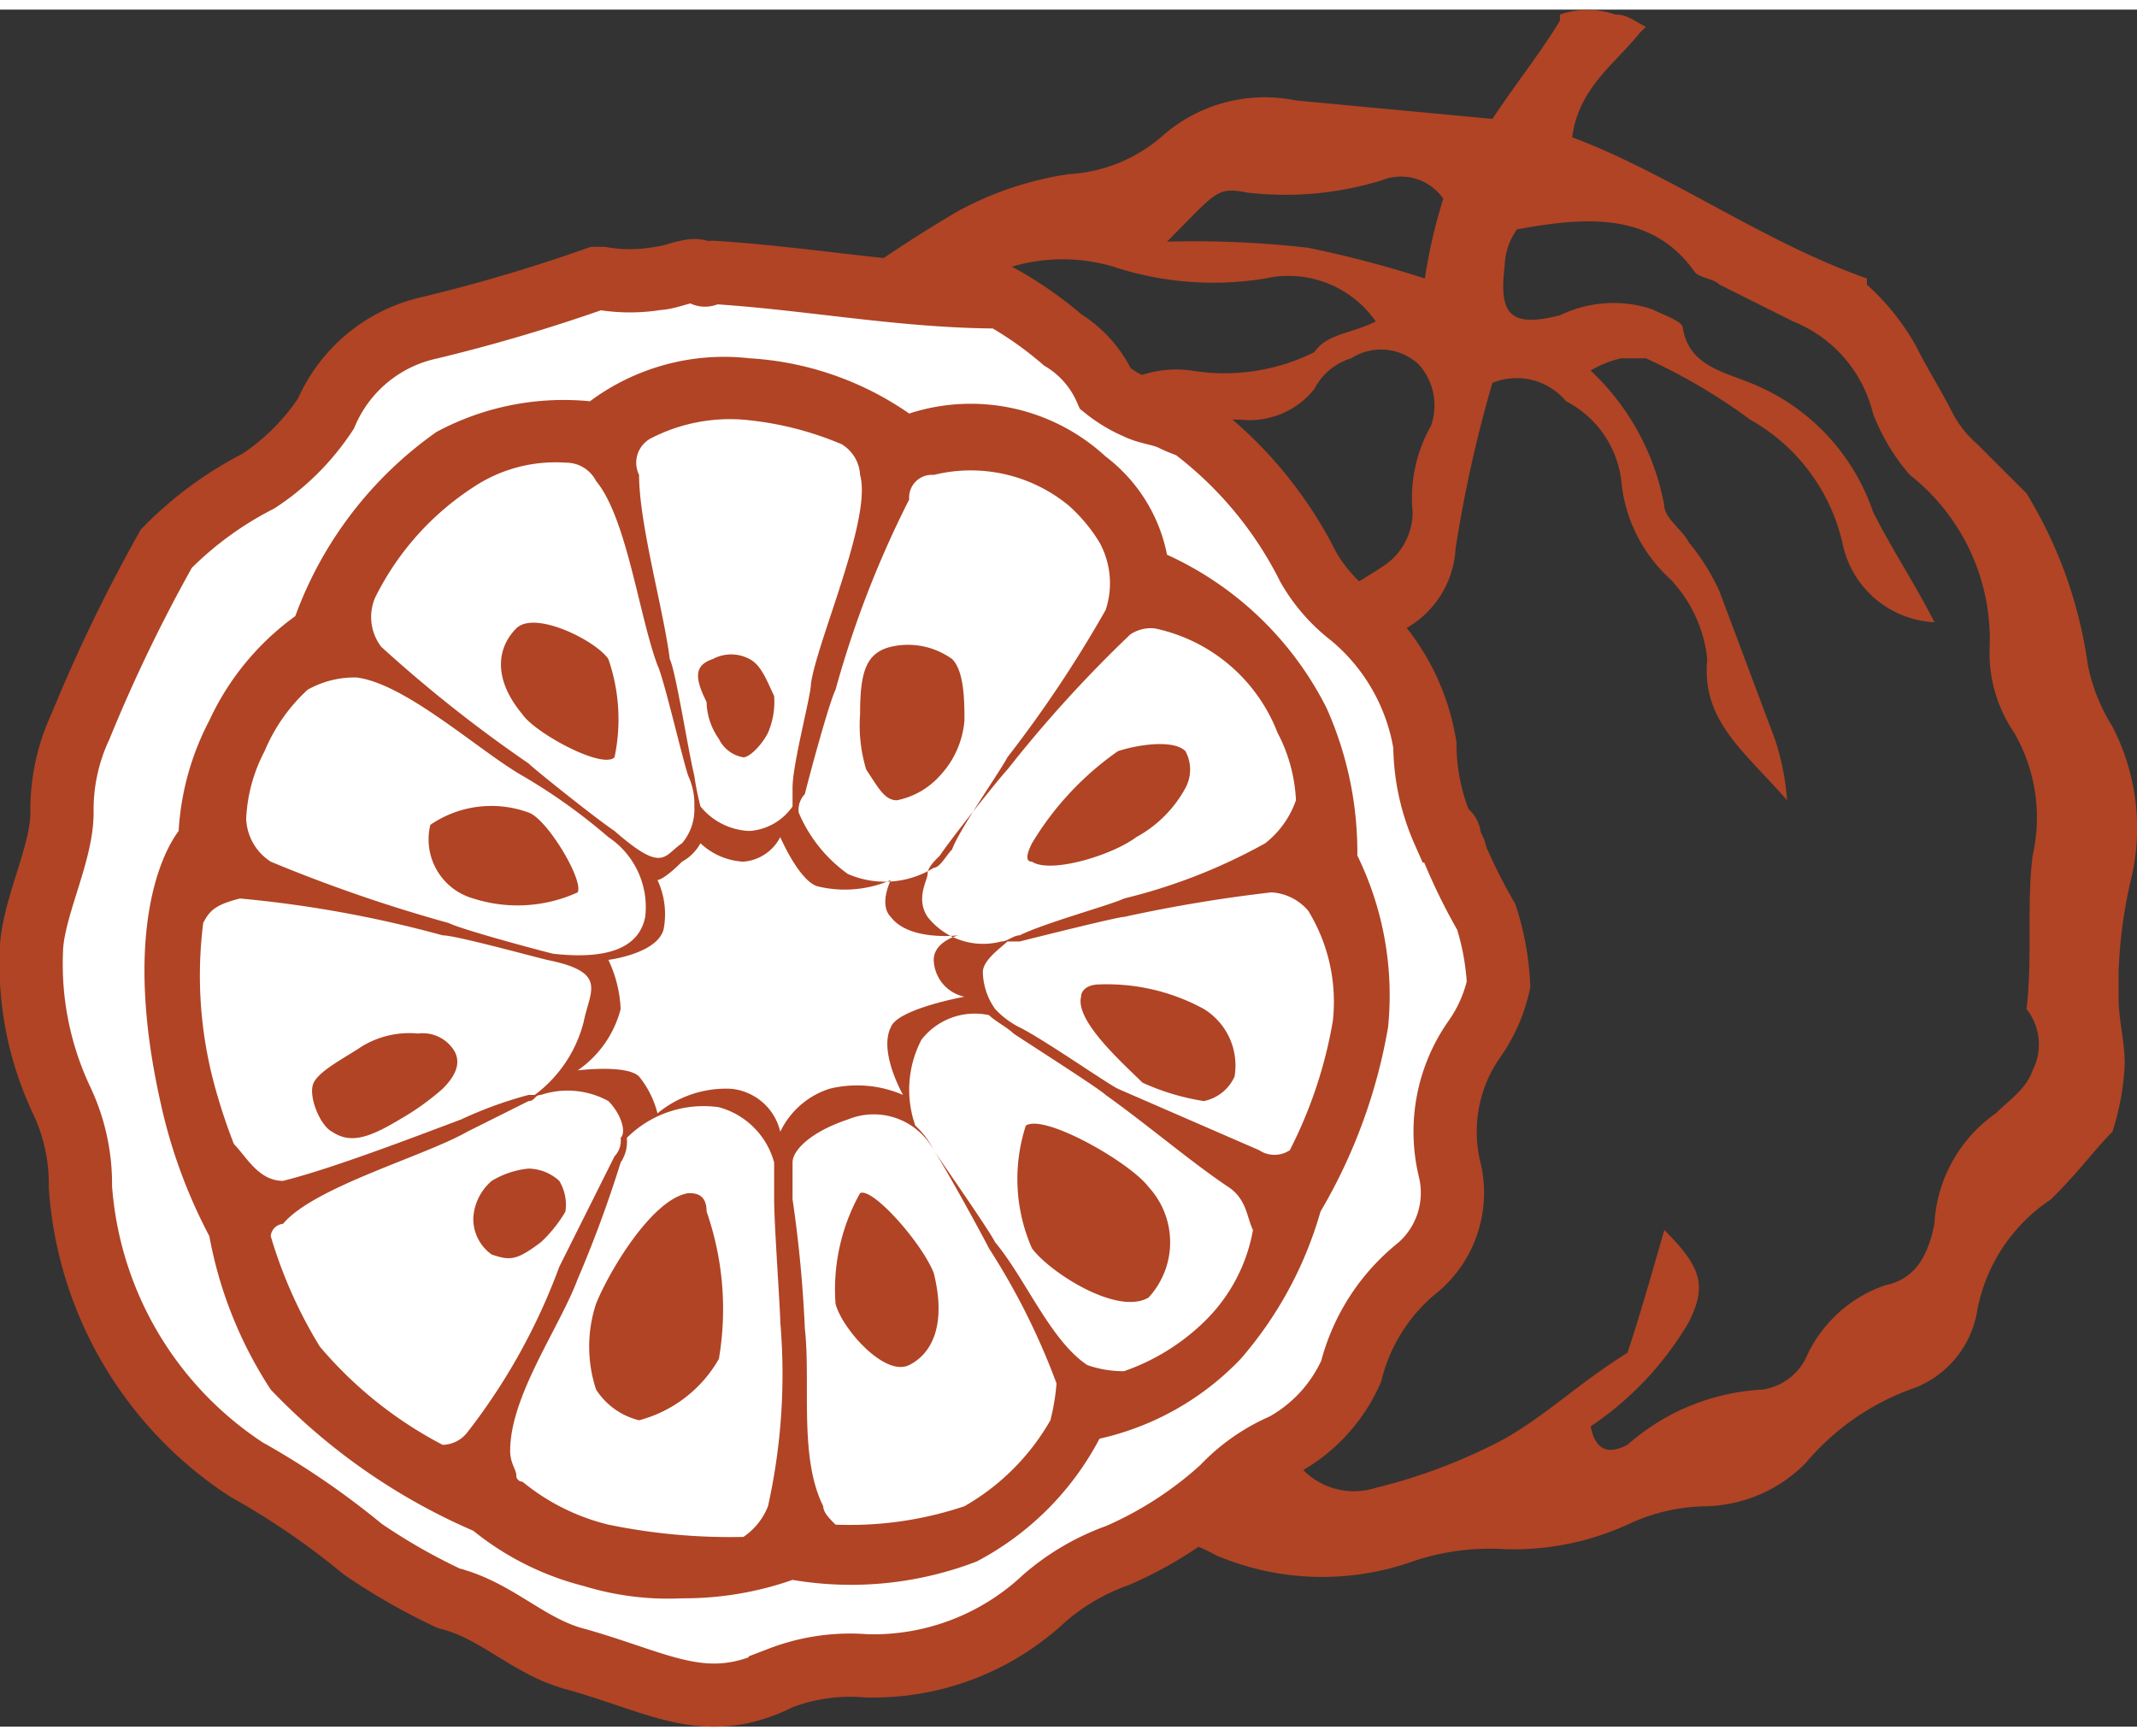
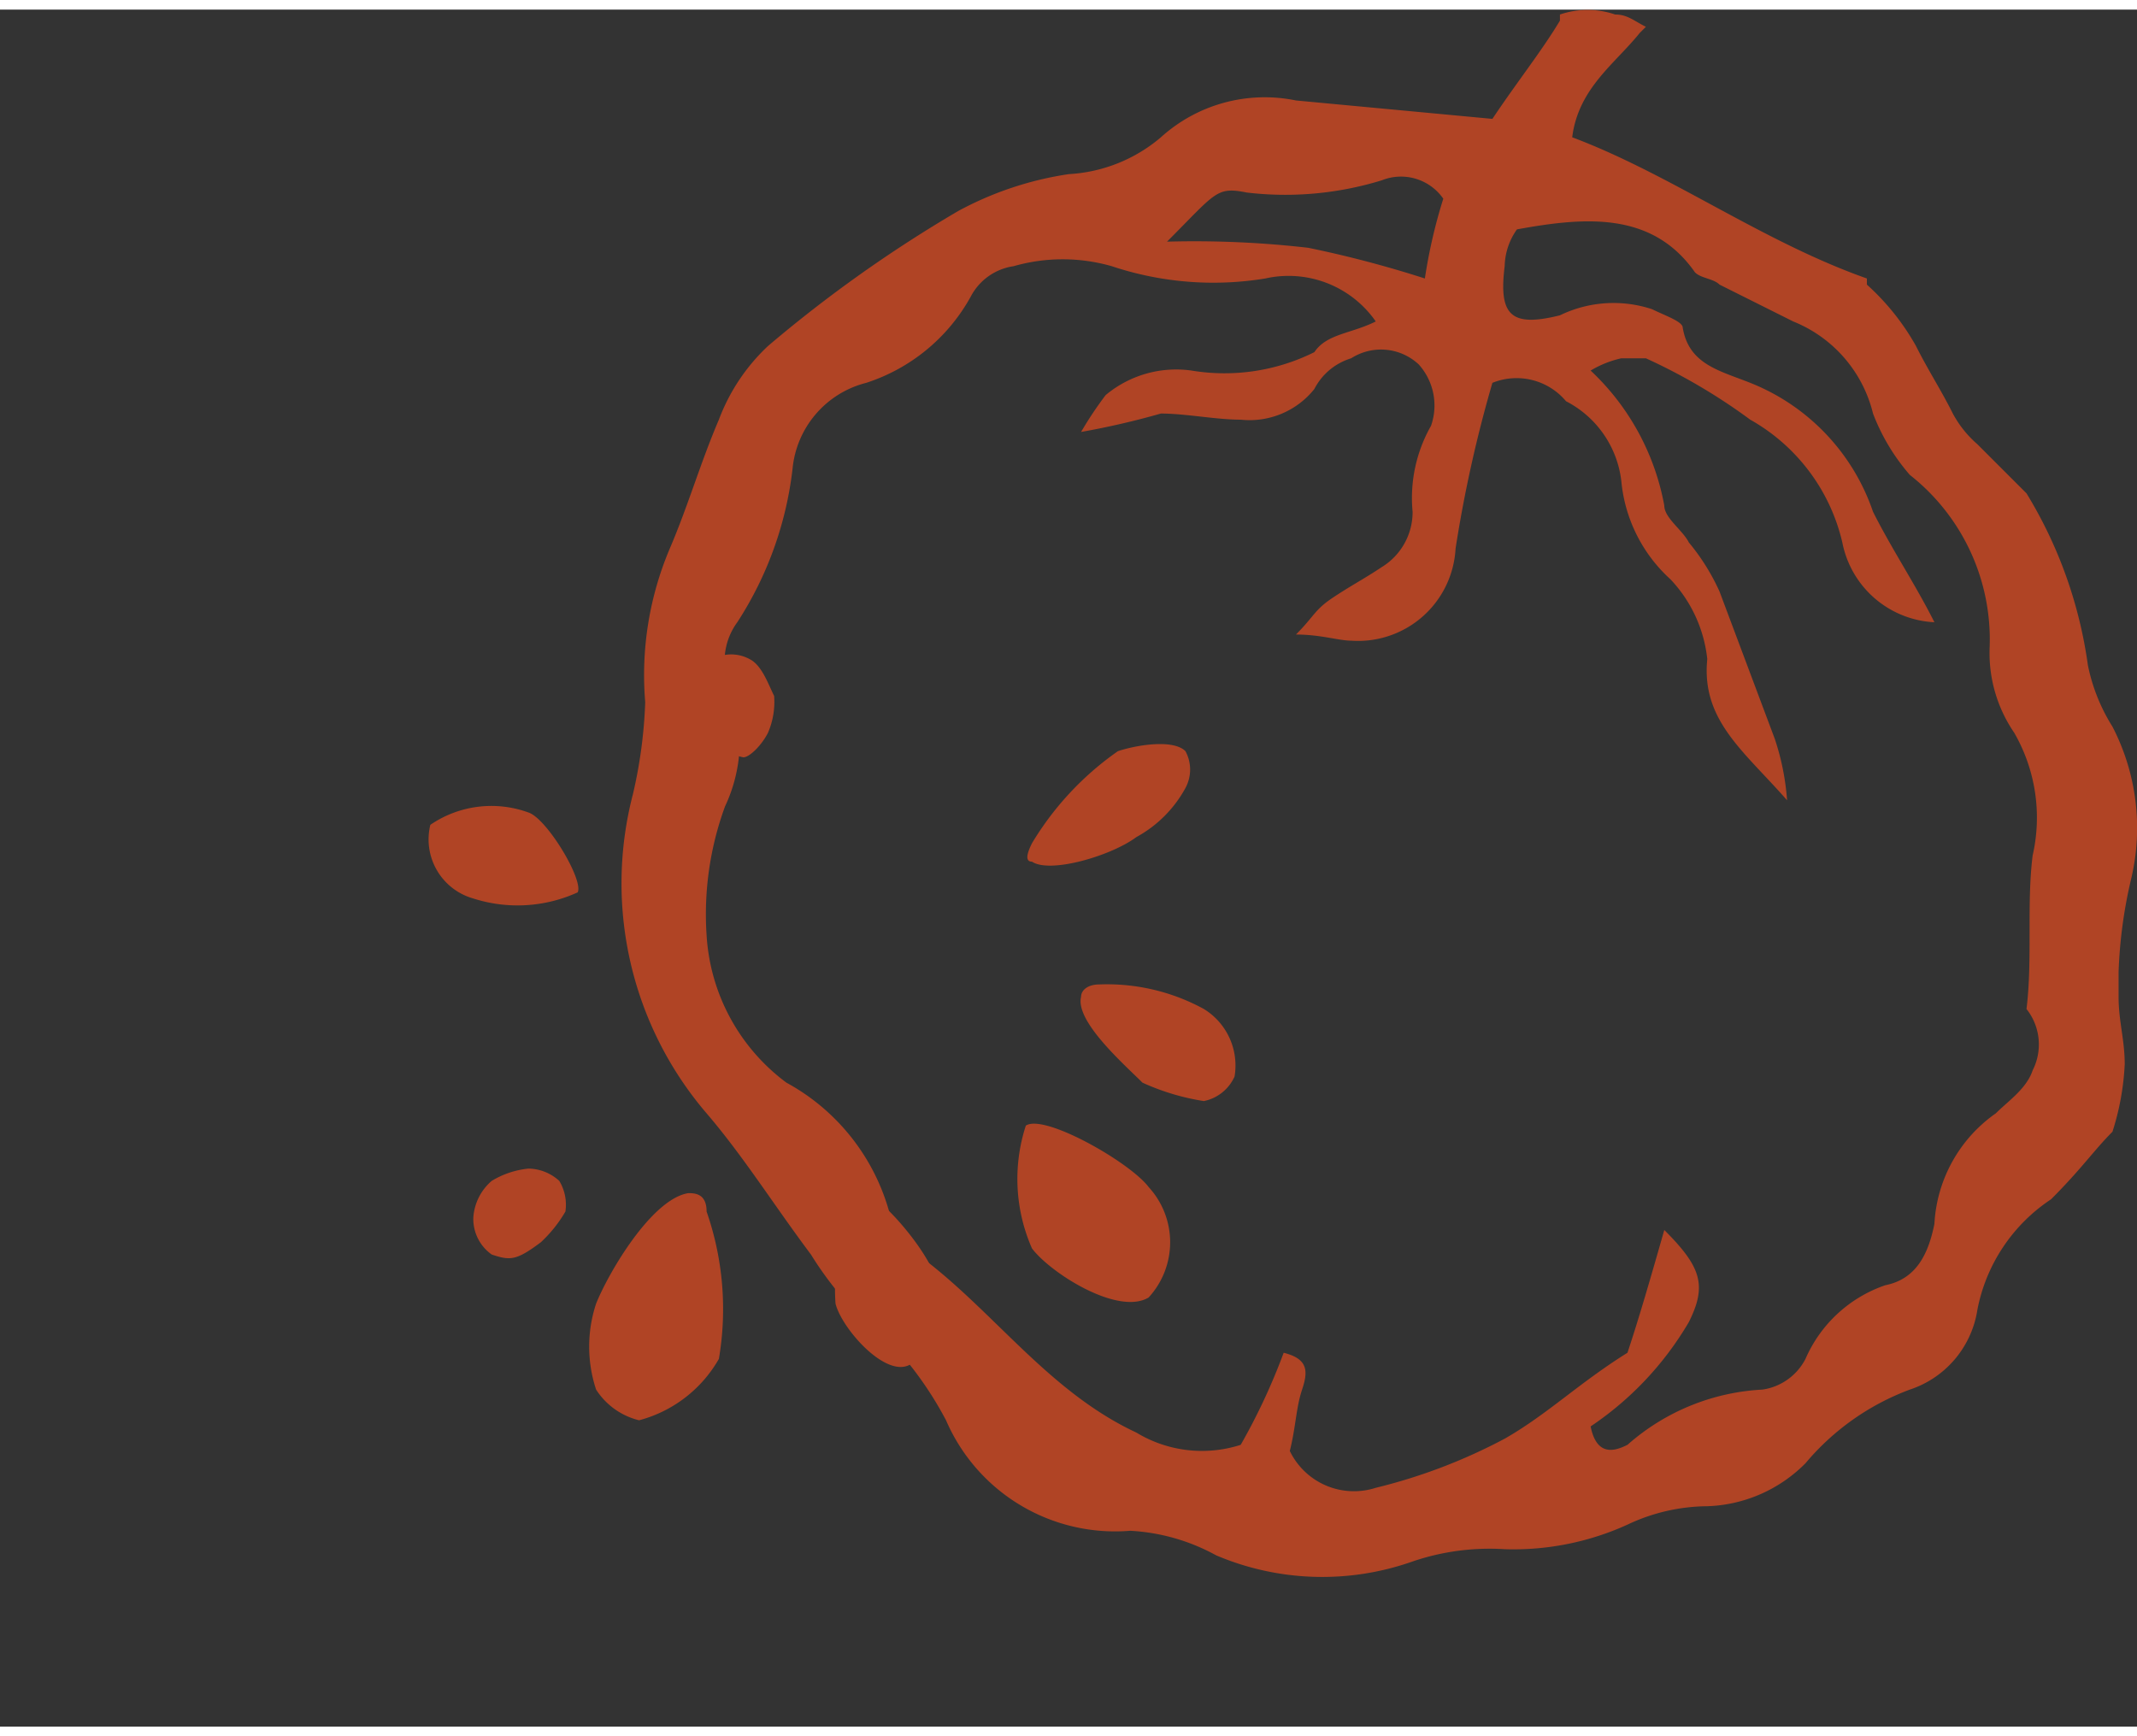
<svg xmlns="http://www.w3.org/2000/svg" id="Layer_1" data-name="Layer 1" width="0.48in" height="0.39in" viewBox="0 0 34.81 27.97">
  <rect x="0" y="0" width="34.81" height="27.97" fill="#333333" stroke="none" />
  <defs>
    <style>.cls-1{fill:#b04425;}.cls-2{fill:#fff;stroke:#b04425;stroke-miterlimit:10;stroke-width:1.03px;}</style>
  </defs>
  <path class="cls-1" d="M35.5,19.4a4.25,4.25,0,0,0,.2-1.1c0-.4-.1-.7-.1-1.1v-.4a7.72,7.72,0,0,1,.2-1.5,3.59,3.59,0,0,0-.3-2.5,3,3,0,0,1-.4-1,7.26,7.26,0,0,0-1-2.8l-.3-.3-.5-.5a1.76,1.76,0,0,1-.4-.5c-.2-.4-.4-.7-.6-1.1a3.92,3.92,0,0,0-.8-1V5.5c-1.7-.6-3.2-1.7-4.8-2.3.1-.8.7-1.2,1.1-1.7l.1-.1c-.2-.1-.3-.2-.5-.2a1.39,1.39,0,0,0-.9,0v.1c-.3.5-.7,1-1.1,1.6l-3.2-.3a2.52,2.52,0,0,0-2.2.6,2.53,2.53,0,0,1-1.5.6,5.46,5.46,0,0,0-1.8.6,21.84,21.84,0,0,0-3.1,2.2,3.17,3.17,0,0,0-.8,1.2c-.3.7-.5,1.4-.8,2.1a5.28,5.28,0,0,0-.4,2.5,7.72,7.72,0,0,1-.2,1.5,5.76,5.76,0,0,0,1.2,5.2c.6.7,1.1,1.5,1.7,2.3a5.55,5.55,0,0,0,.6.8,5.81,5.81,0,0,1,1.6,1.9,3,3,0,0,0,3,1.8,3.26,3.26,0,0,1,1.4.4,4.42,4.42,0,0,0,3.2.1,3.89,3.89,0,0,1,1.5-.2,4.48,4.48,0,0,0,2-.4,3.08,3.08,0,0,1,1.3-.3,2.36,2.36,0,0,0,1.6-.7,4.07,4.07,0,0,1,1.7-1.2,1.63,1.63,0,0,0,1.1-1.3,2.79,2.79,0,0,1,1.2-1.8C35,20,35.2,19.7,35.5,19.4ZM21.4,4.1a5.34,5.34,0,0,0,2.2-.2.84.84,0,0,1,1,.3,8.57,8.57,0,0,0-.3,1.3A18,18,0,0,0,22.4,5a16.22,16.22,0,0,0-2.3-.1C20.9,4.1,20.9,4,21.4,4.1ZM34.2,18.4c-.1.3-.4.5-.6.7a2.35,2.35,0,0,0-1,1.8c-.1.5-.3.9-.8,1a2.19,2.19,0,0,0-1.3,1.2.94.94,0,0,1-.7.5,3.6,3.6,0,0,0-2.2.9c-.2.1-.5.2-.6-.3a5.23,5.23,0,0,0,1.6-1.7c.3-.6.2-.9-.4-1.5-.2.7-.4,1.4-.6,2-.8.5-1.3,1-2,1.4a9,9,0,0,1-2.1.8,1.16,1.16,0,0,1-1.4-.6c.1-.4.1-.7.2-1s.1-.5-.3-.6a10.09,10.09,0,0,1-.7,1.5,2.06,2.06,0,0,1-1.7-.2c-1.5-.7-2.4-2.1-3.7-3a.85.85,0,0,1-.3-.5,3.45,3.45,0,0,0-1.7-2.2,3.23,3.23,0,0,1-1.3-2.4,5.11,5.11,0,0,1,.3-2.1,2.51,2.51,0,0,0,.1-1.9,1.07,1.07,0,0,1,.1-1.1A5.81,5.81,0,0,0,14,8.6a1.6,1.6,0,0,1,1.2-1.4,3,3,0,0,0,1.7-1.4.94.94,0,0,1,.7-.5,2.9,2.9,0,0,1,1.6,0,5.23,5.23,0,0,0,2.5.2,1.73,1.73,0,0,1,1.8.7c-.4.2-.8.2-1,.5a3.28,3.28,0,0,1-2,.3,1.79,1.79,0,0,0-1.4.4,5.92,5.92,0,0,0-.4.6A13,13,0,0,0,20,7.7c.4,0,.9.1,1.3.1a1.35,1.35,0,0,0,1.2-.5,1,1,0,0,1,.6-.5.9.9,0,0,1,1.1.1,1,1,0,0,1,.2,1,2.38,2.38,0,0,0-.3,1.4,1.05,1.05,0,0,1-.5.9c-.3.2-.5.3-.8.5s-.3.3-.6.6c.4,0,.7.1.9.1a1.59,1.59,0,0,0,1.7-1.5,21.39,21.39,0,0,1,.6-2.7,1.05,1.05,0,0,1,1.2.3,1.68,1.68,0,0,1,.9,1.3,2.47,2.47,0,0,0,.8,1.6,2.23,2.23,0,0,1,.6,1.3c-.1,1,.6,1.5,1.3,2.3a4.07,4.07,0,0,0-.2-1l-.9-2.4a3.51,3.51,0,0,0-.5-.8c-.1-.2-.4-.4-.4-.6A4,4,0,0,0,27,7a1.69,1.69,0,0,1,.5-.2h.4a9.5,9.5,0,0,1,1.7,1,3.1,3.1,0,0,1,1.5,2,1.61,1.61,0,0,0,1.5,1.3h0c-.3-.6-.7-1.2-1-1.8a3.46,3.46,0,0,0-2-2.1c-.5-.2-1-.3-1.1-.9,0-.1-.3-.2-.5-.3a2,2,0,0,0-1.5.1c-.8.2-1,0-.9-.8a1.07,1.07,0,0,1,.2-.6c1.1-.2,2.2-.3,2.9.7.1.1.3.1.4.2l1.2.6a2.17,2.17,0,0,1,1.3,1.5,3.33,3.33,0,0,0,.6,1,3.41,3.41,0,0,1,1.3,2.8,2.3,2.3,0,0,0,.4,1.4,2.77,2.77,0,0,1,.3,2c-.1.8,0,1.7-.1,2.5A.93.93,0,0,1,34.2,18.4Z" transform="translate(-1.09 -1.12)" />
-   <path class="cls-2" d="M25.5,17a4.25,4.25,0,0,0-.2-1.1,9.29,9.29,0,0,1-.5-1c0-.1-.1-.2-.1-.3a.1.1,0,0,0-.1-.1,3.53,3.53,0,0,1-.3-1.4A3.45,3.45,0,0,0,23.1,11a2.7,2.7,0,0,1-.7-.8A6.46,6.46,0,0,0,20.6,8c-.1-.1-.2-.1-.4-.2s-.4-.1-.6-.2a2.19,2.19,0,0,1-.5-.3,1.78,1.78,0,0,0-.7-.8,6.07,6.07,0,0,0-1-.7h0c-1.6,0-3.1-.3-4.7-.4-.1,0-.1.1-.2,0s-.5.1-.7.1a2.72,2.72,0,0,1-.9,0h-.1a27.59,27.59,0,0,1-2.7.8A2.39,2.39,0,0,0,6.4,7.7,3.84,3.84,0,0,1,5.3,8.8,5.83,5.83,0,0,0,3.8,9.9a25.91,25.91,0,0,0-1.4,2.9,3.19,3.19,0,0,0-.3,1.4c0,.7-.5,1.6-.5,2.3a5.19,5.19,0,0,0,.5,2.4,3.19,3.19,0,0,1,.3,1.4,6,6,0,0,0,2.7,4.6A12.74,12.74,0,0,1,7,26.2a10,10,0,0,0,1.4.8c.8.2,1.3.8,2.1,1,1.4.4,2.1.9,3.3.3a3.18,3.18,0,0,1,1.4-.2A4.07,4.07,0,0,0,18.1,27a3.75,3.75,0,0,1,1.2-.7A6.19,6.19,0,0,0,21,25.2a3,3,0,0,1,1-.7,2.54,2.54,0,0,0,1.1-1.2,3.16,3.16,0,0,1,1.1-1.7,1.6,1.6,0,0,0,.5-1.6,2.62,2.62,0,0,1,.4-2.1A2.47,2.47,0,0,0,25.5,17Z" transform="translate(-1.09 -1.12)" />
  <path class="cls-1" d="M12.6,12.4a1.07,1.07,0,0,0,.2.6.54.54,0,0,0,.4.3c.1,0,.3-.2.4-.4a1.27,1.27,0,0,0,.1-.6c-.1-.2-.2-.5-.4-.6a.63.63,0,0,0-.6,0c-.3.1-.3.3-.1.7Z" transform="translate(-1.09 -1.12)" />
-   <path class="cls-1" d="M19.1,8.4a3.24,3.24,0,0,0-3.2-.7,5.08,5.08,0,0,0-2.6-.9,3.66,3.66,0,0,0-2.6.7A4.38,4.38,0,0,0,8.2,8a6.32,6.32,0,0,0-2.3,3,4.35,4.35,0,0,0-1.4,1.7A4.42,4.42,0,0,0,4,14.5c-.3.4-.9,1.7-.3,4.4a8.55,8.55,0,0,0,.8,2.2,6.8,6.8,0,0,0,1,2.5,10.08,10.08,0,0,0,3.3,2.3,4.69,4.69,0,0,0,1.8.9,4.68,4.68,0,0,0,1.6.2,5.35,5.35,0,0,0,1.8-.3,5.7,5.7,0,0,0,3-.3,4.76,4.76,0,0,0,2-2,4.55,4.55,0,0,0,2.3-1.3,6.29,6.29,0,0,0,1.3-2.4,8.87,8.87,0,0,0,1.1-3h0a5.18,5.18,0,0,0-.5-2.8,5.76,5.76,0,0,0-.5-2.4A5.42,5.42,0,0,0,20.1,10,2.65,2.65,0,0,0,19.1,8.4Zm-2.8.3h0a2.51,2.51,0,0,1,2.2.5,2.65,2.65,0,0,1,.5.6,1.38,1.38,0,0,1,.1,1.1,20,20,0,0,1-1.6,2.4c-.1.2-.8,1.2-.9,1.5-.1.1-.2.3-.3.3a1.51,1.51,0,0,1-1.4.1,2.35,2.35,0,0,1-.8-1,.37.37,0,0,1,.1-.3c.1-.4.4-1.5.5-1.7a16.59,16.59,0,0,1,1.2-3.1A.37.37,0,0,1,16.3,8.7Zm.5,8.5s-1.1.2-1.2.5h0c-.2.4.2,1.1.2,1.1a1.88,1.88,0,0,0-1.2-.1,1.34,1.34,0,0,0-.8.7.91.91,0,0,0-.8-.7,1.75,1.75,0,0,0-1.2.4,1.55,1.55,0,0,0-.3-.6c-.2-.2-1-.1-1-.1a1.74,1.74,0,0,0,.7-1,2.07,2.07,0,0,0-.2-.8s.8-.1.9-.5a1.31,1.31,0,0,0-.1-.8s.1,0,.4-.3a.75.75,0,0,0,.3-.3,1.1,1.1,0,0,0,.7.3.74.74,0,0,0,.6-.4s.3.7.6.8a1.88,1.88,0,0,0,1.2-.1s-.2.4,0,.6c.3.4,1.1.3,1.1.3s-.4.1-.4.4A.63.63,0,0,0,16.8,17.2ZM11.7,8.1h0a2.81,2.81,0,0,1,1.5-.3,5.29,5.29,0,0,1,1.6.4.62.62,0,0,1,.3.5c.2.7-.7,2.7-.8,3.4,0,.2-.3,1.3-.3,1.7v.3a.93.93,0,0,1-.7.4,1.08,1.08,0,0,1-.8-.4,4.33,4.33,0,0,1-.1-.5c-.1-.4-.3-1.7-.4-1.9-.1-.8-.5-2.2-.5-3A.45.45,0,0,1,11.7,8.1ZM7.2,10.7h0A4.55,4.55,0,0,1,8.8,8.9a2.41,2.41,0,0,1,1.5-.4.55.55,0,0,1,.5.3c.5.6.7,2.2,1,3,.1.2.4,1.5.5,1.8a1.09,1.09,0,0,1,.1.5.85.85,0,0,1-.2.6c-.3.2-.3.5-1.1-.2-.3-.2-1.3-1-1.4-1.1a22.26,22.26,0,0,1-2.4-1.9A.8.8,0,0,1,7.2,10.7ZM5.4,13.2a2.85,2.85,0,0,1,.7-1,1.55,1.55,0,0,1,.8-.2c.8.1,2,1.2,2.7,1.6a9.38,9.38,0,0,1,1.4,1,1.37,1.37,0,0,1,.6,1.3q-.15.75-1.5.6c-.4-.1-1.5-.4-1.7-.5a24.69,24.69,0,0,1-2.9-1,.87.87,0,0,1-.4-.7,2.61,2.61,0,0,1,.3-1.1Zm-.5,6.4a9.44,9.44,0,0,1-.3-.9h0A6.82,6.82,0,0,1,4.4,16c.1-.2.2-.3.6-.4a19.09,19.09,0,0,1,3.3.6c.2,0,1.3.3,1.7.4,1,.2.7.5.6,1a2.14,2.14,0,0,1-.8,1.2H9.7a6.6,6.6,0,0,0-1.1.4c-.8.3-2.1.8-2.9,1C5.3,20.2,5.1,19.8,4.9,19.6Zm3.8,4.7a.52.52,0,0,1-.4.2,6.64,6.64,0,0,1-2-1.6h0a7.5,7.5,0,0,1-.8-1.8.22.22,0,0,1,.2-.2c.5-.6,2.3-1.1,3-1.5l1-.5c.1,0,.1-.1.2-.1a1.38,1.38,0,0,1,1.1.1c.2.2.3.5.2.6a.37.37,0,0,1-.1.3l-.9,1.8A10,10,0,0,1,8.7,24.3Zm4.9,1.2a1.08,1.08,0,0,1-.4.5h0a9.81,9.81,0,0,1-2.2-.2,3.51,3.51,0,0,1-1.4-.7.1.1,0,0,1-.1-.1c0-.1-.1-.2-.1-.4,0-.9.8-2,1.1-2.8a19.68,19.68,0,0,0,.7-1.9.6.6,0,0,0,.1-.4,1.77,1.77,0,0,1,1.5-.5,1.28,1.28,0,0,1,.9.9v.6c0,.4.1,1.8.1,2A9.9,9.9,0,0,1,13.6,25.5Zm4.6-1.4h0a3.76,3.76,0,0,1-1.4,1.4,5.86,5.86,0,0,1-2.1.3c-.1-.1-.2-.2-.2-.3-.4-.8-.2-2-.3-2.9a20.62,20.62,0,0,0-.2-2.1v-.6c0-.2.3-.5.9-.7a1.11,1.11,0,0,1,1.4.5c.2.3.8,1.4.9,1.6a11.3,11.3,0,0,1,1.1,2.2A3.54,3.54,0,0,1,18.2,24.1Zm2.5-1.6a3.53,3.53,0,0,1-1.3.8,1.76,1.76,0,0,1-.6-.1c-.6-.4-1-1.4-1.5-2-.1-.2-.8-1.2-1-1.5a1.38,1.38,0,0,0-.3-.4,1.76,1.76,0,0,1,.1-1.4,1.1,1.1,0,0,1,1.1-.4c.1.1.3.2.4.3.3.2,1.4.9,1.5,1,.7.5,1.4,1.1,2,1.5.3.2.3.5.4.7h0A2.75,2.75,0,0,1,20.7,22.5Zm2.1-4.9a7.32,7.32,0,0,1-.7,2.1.45.45,0,0,1-.5,0l-2.3-1c-.2-.1-1.2-.8-1.6-1a1.38,1.38,0,0,1-.4-.3,1.07,1.07,0,0,1-.2-.6c0-.2.3-.4.4-.5h.2c.4-.1,1.6-.4,1.7-.4a24,24,0,0,1,2.4-.4.85.85,0,0,1,.6.3h0A2.83,2.83,0,0,1,22.8,17.6Zm-.9-4.7a2.61,2.61,0,0,1,.3,1.1,1.53,1.53,0,0,1-.5.7,9.17,9.17,0,0,1-2.3.9c-.2.1-1.3.4-1.7.6-.1,0-.2.1-.3.1a1.15,1.15,0,0,1-1.2-.4c-.2-.3,0-.6,0-.7s.1-.2.2-.3c.2-.3,1-1.3,1.1-1.4a20.89,20.89,0,0,1,2-2.2.6.6,0,0,1,.4-.1h0A2.75,2.75,0,0,1,21.9,12.9Z" transform="translate(-1.09 -1.12)" />
-   <path class="cls-1" d="M15.7,14a1.27,1.27,0,0,0,.7-.4,1.49,1.49,0,0,0,.4-.9c0-.3,0-.8-.2-1h0a1.23,1.23,0,0,0-1-.2c-.4.1-.5.4-.5,1.1a2.48,2.48,0,0,0,.1.9C15.4,13.8,15.5,14,15.7,14Z" transform="translate(-1.09 -1.12)" />
-   <path class="cls-1" d="M11.1,13.3a3,3,0,0,0-.1-1.6c-.2-.3-1.2-.8-1.5-.5s-.4.8.1,1.4C9.8,12.9,10.9,13.5,11.1,13.3Z" transform="translate(-1.09 -1.12)" />
  <path class="cls-1" d="M19.8,20.3c-.3-.4-1.7-1.2-2-1a2.81,2.81,0,0,0,.1,2c.3.4,1.4,1.1,1.9.8a1.33,1.33,0,0,0,0-1.8Z" transform="translate(-1.09 -1.12)" />
  <path class="cls-1" d="M16.3,21.7c-.2-.5-1-1.4-1.2-1.3a3.21,3.21,0,0,0-.4,1.8c.1.4.8,1.2,1.2,1s.6-.7.4-1.5Z" transform="translate(-1.09 -1.12)" />
  <path class="cls-1" d="M12.3,20.4c-.6.1-1.3,1.3-1.5,1.8a2.23,2.23,0,0,0,0,1.4,1.16,1.16,0,0,0,.7.5,2.12,2.12,0,0,0,1.3-1,4.83,4.83,0,0,0-.2-2.4C12.6,20.4,12.4,20.4,12.3,20.4Z" transform="translate(-1.09 -1.12)" />
-   <path class="cls-1" d="M6.5,19.4h0c.3.2.6.1,1.1-.2a4.23,4.23,0,0,0,.7-.5c.2-.2.3-.4.2-.6a.6.6,0,0,0-.6-.3A1.49,1.49,0,0,0,7,18c-.3.2-.7.4-.8.6S6.3,19.3,6.5,19.4Z" transform="translate(-1.09 -1.12)" />
  <path class="cls-1" d="M10.2,20.2a.76.76,0,0,0-.5-.2,1.42,1.42,0,0,0-.6.2.86.86,0,0,0-.3.6h0a.71.71,0,0,0,.3.6c.3.1.4.1.8-.2a2.18,2.18,0,0,0,.4-.5A.75.75,0,0,0,10.2,20.2Z" transform="translate(-1.09 -1.12)" />
  <path class="cls-1" d="M20.7,17.4h0A3.29,3.29,0,0,0,19,17c-.2,0-.3.1-.3.2-.1.4.7,1.1,1,1.4a3.81,3.81,0,0,0,1,.3.7.7,0,0,0,.5-.4A1.08,1.08,0,0,0,20.7,17.4Z" transform="translate(-1.09 -1.12)" />
  <path class="cls-1" d="M17.9,14.7q-.15.3,0,.3c.3.2,1.3-.1,1.7-.4a2,2,0,0,0,.8-.8.63.63,0,0,0,0-.6c-.2-.2-.8-.1-1.1,0A4.92,4.92,0,0,0,17.9,14.7Z" transform="translate(-1.09 -1.12)" />
  <path class="cls-1" d="M8.8,15.6a2.36,2.36,0,0,0,1.7-.1c.1-.2-.5-1.2-.8-1.3a1.76,1.76,0,0,0-1.6.2h0A1,1,0,0,0,8.8,15.6Z" transform="translate(-1.09 -1.12)" />
</svg>